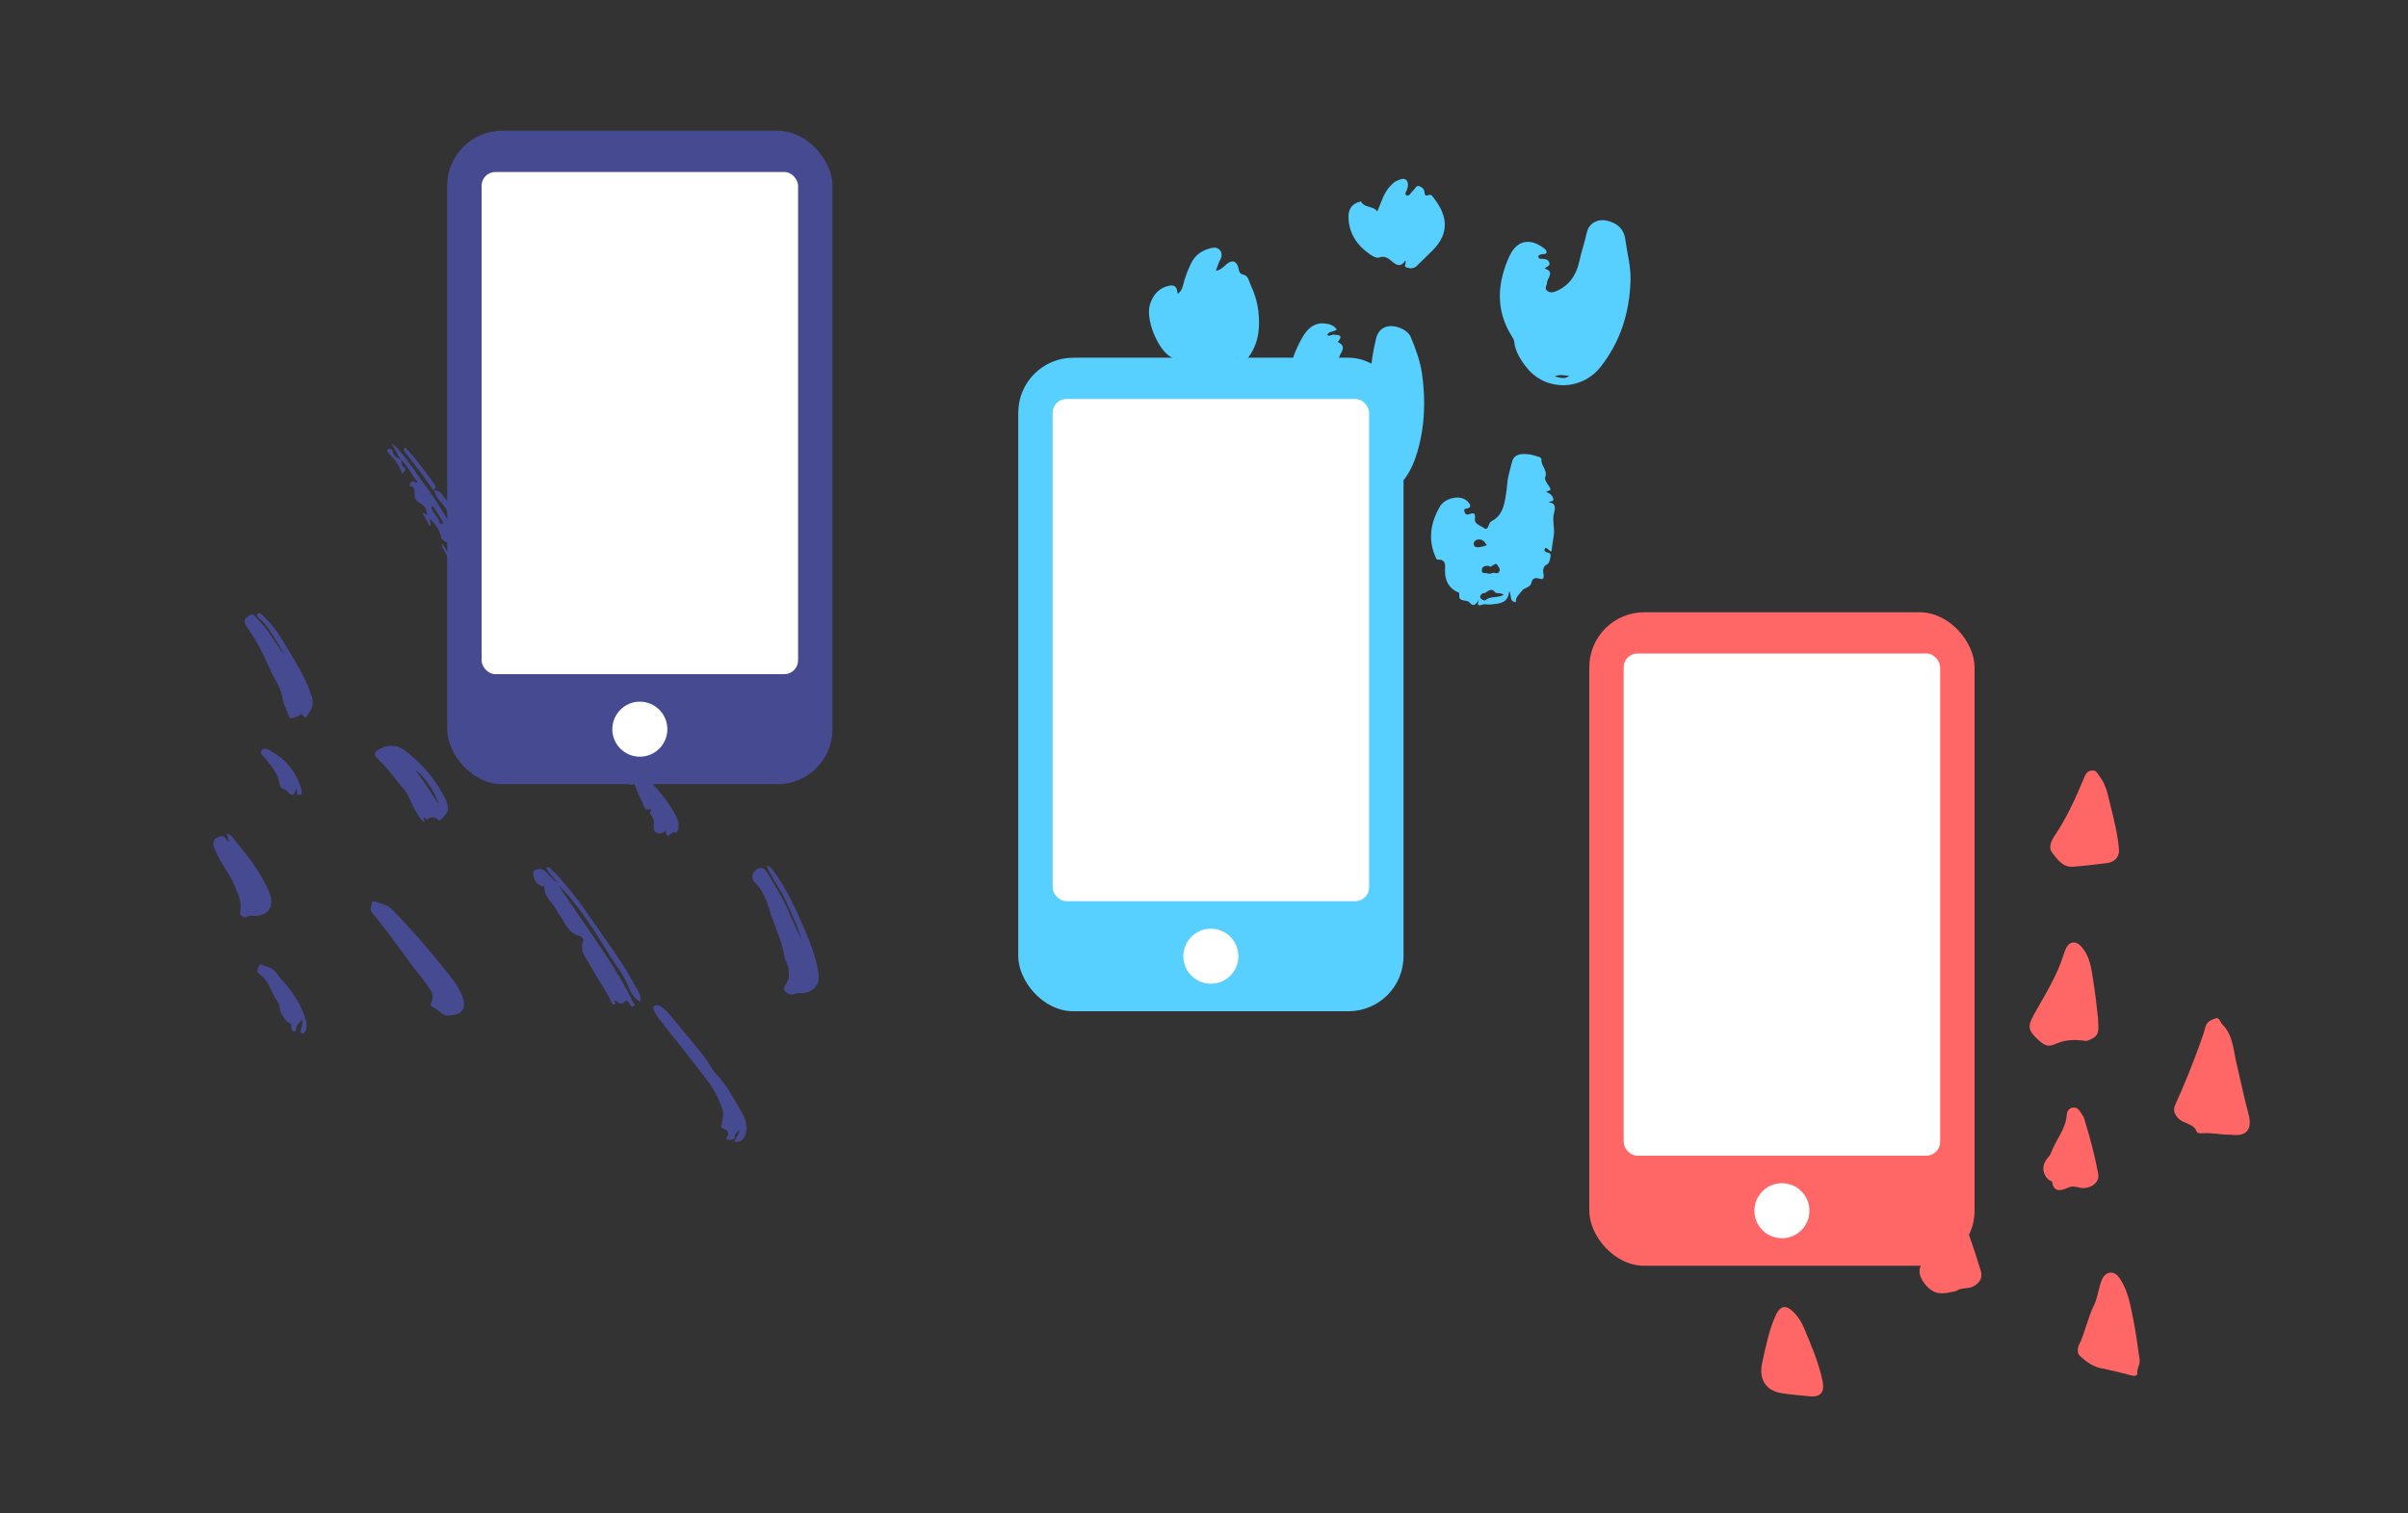
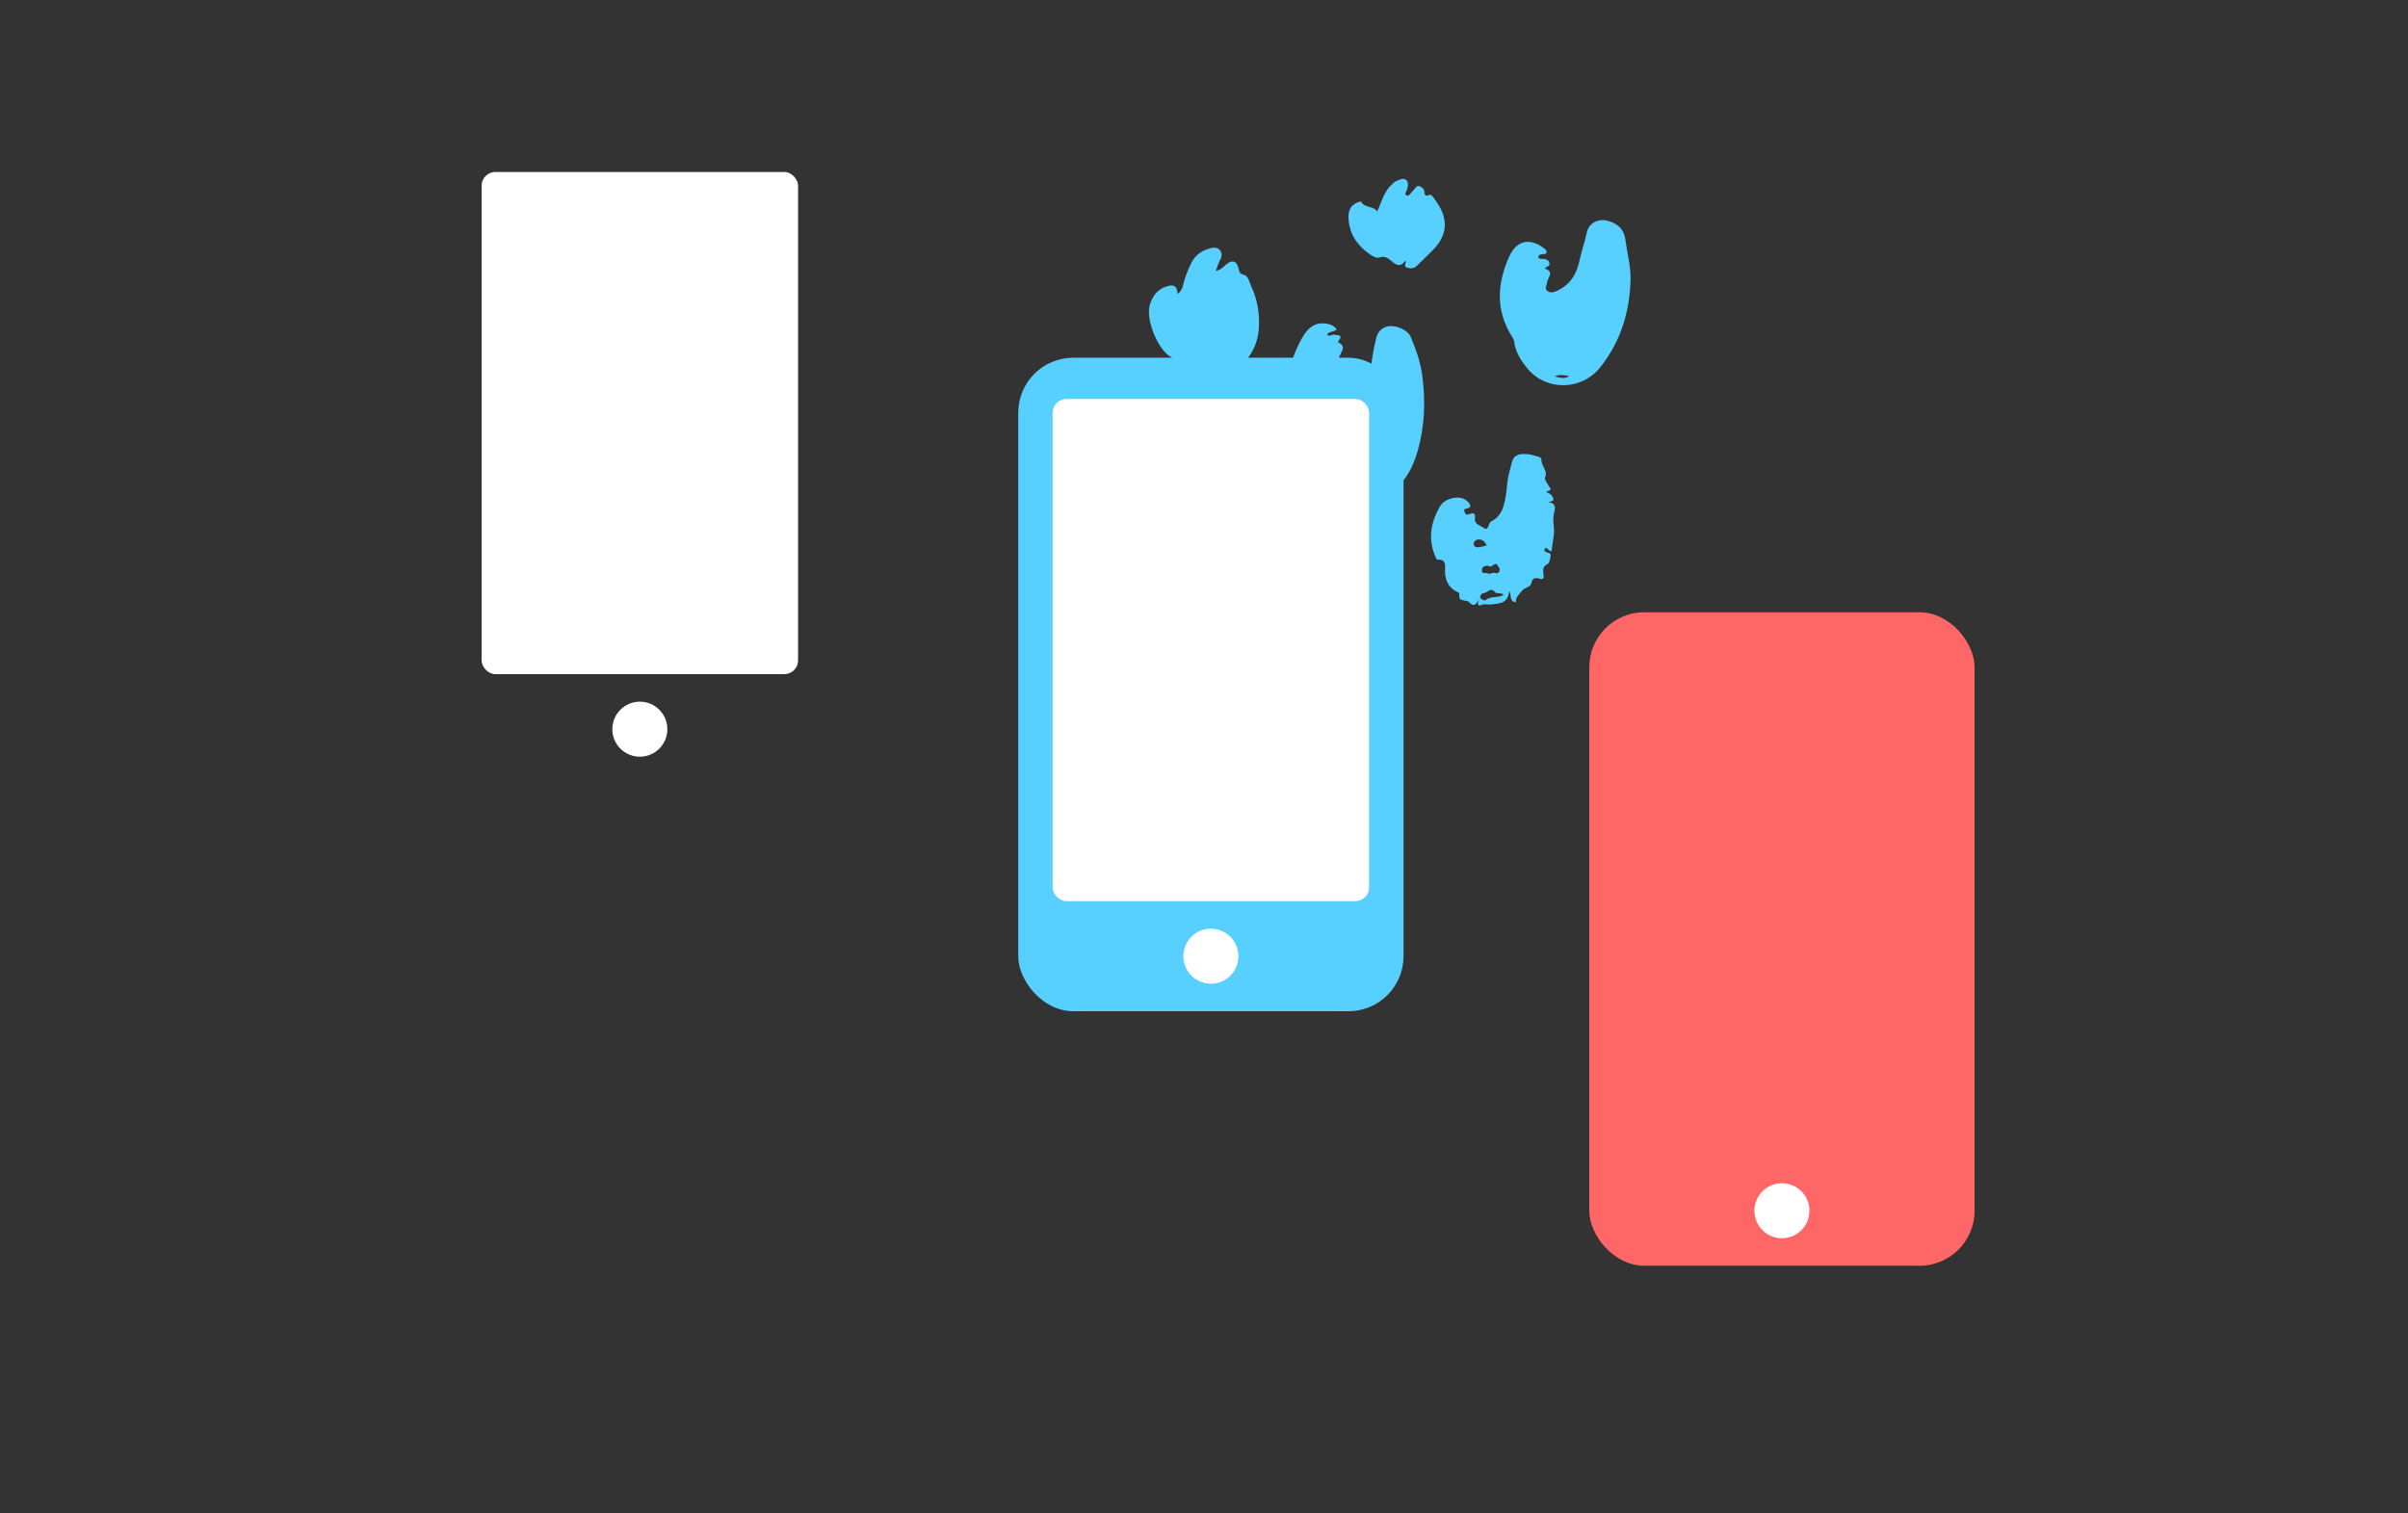
<svg xmlns="http://www.w3.org/2000/svg" width="350" height="220" viewBox="0 0 350 220">
  <rect x="0" y="0" width="350" height="220" fill="#333333" stroke="none" />
  <g fill="none" fill-rule="evenodd">
    <g>
      <g>
        <g>
          <g transform="translate(-165 -2783) translate(165 2783) translate(31 19)">
            <path fill="#57CFFF" d="M150.737 61.287c.18.065.462.28.447.393-.087.659.095 1.274.309 1.883l.186.521c.244.696.444 1.4.248 2.168-.161.632-.25 1.285-.35 1.93-.282 1.796.699 3.12 2.55 3.321 1.801.195 3.383-.353 4.494-1.822.916-1.21 1.573-2.578 1.924-4.07.292-1.24 1.272-1.905 2.54-1.717 2.105.314 2.629.877 2.855 3.063.014.136.007.306.085.398 1.109 1.323.77 2.942.968 4.816.104 3.495-.904 7.004-3.261 10.087-.98 1.282-2.314 2.084-3.874 2.431-2.68.597-5.289.347-7.785-.856-1.451-.699-2.378-1.89-3.326-3.147-1.762-2.338-2.632-5.04-3.363-7.771-.837-3.124-.246-6.136 1.2-9.042.496-.999.836-2.004 1.867-2.602.784-.455 1.533-.258 2.286.016zm4.394 22.386c1.086.55 2.936.49 3.816-.082-1.269-.07-2.479-.162-3.816.082zm35.814-36.659c.597.034 1.188.242 1.77.41.142.042.353.248.34.355-.112.93.967 1.594.525 2.639-.112.263.246.789.479 1.13.443.65.46.67-.358.944.537.23.99.512 1.072 1.062.064.426-.429.207-.666.486 1.136.027.91 1.036.79 1.455-.317 1.104.086 2.16-.042 3.238-.084.71-.246 1.427-.304 2.144-.06.744-.553-.281-.936-.227-.2.221-.186.453.071.585.044.023.094.04.146.057l.24.069c.18.057.331.139.31.358-.046.457-.176 1.157-.47 1.287-.795.35-.61 1.145-.562 1.513.105.795-.254.697-.672.578-.604-.173-.967.022-1.088.614-.155.756-.995.631-1.37 1.163-.369.522-.946.89-.895 1.67-1.038-.125-.559-1.05-.97-1.61-.147 1.832-1.487 1.8-2.7 1.937-.403.045-.86-.111-1.214.028-.743.29-.689-.072-.5-.756-.415.815-.797 1.093-1.38.415-.211-.246-.561-.208-.86-.276-.552-.125-.62-.255-.604-.972.004-.202-.123-.181-.246-.238-1.265-.585-1.814-1.655-1.824-3.057-.004-.667.266-1.731-1.038-1.661-.18.009-.215-.13-.273-.253-1.198-2.574-.808-5.049.539-7.416.622-1.093 2.212-1.636 3.422-1.207.395.14.82.521.988.902.167.377-.254.528-.637.578-.298.038-.206.297-.143.495.107.332.329.418.643.301.764-.286.936-.158.846.756-.065.67.88.937 1.409 1.3.358.246.55-.281.655-.584.076-.219.195-.382.368-.471 1.534-.794 1.816-2.253 2.053-3.716l.064-.399c.122-.746.14-1.55.283-2.255.145-.716.37-1.466.554-2.204.297-1.182 1.26-1.22 2.185-1.167zm-6.399 20.223c-.104-.012-.502.376-.388.646.117.275.623.488.77.36.756-.654 1.783-.267 2.625-.775-.393-.374-1.04-.111-1.24-.368-.703-.893-1.175.207-1.767.137zm-57.79-27.177c1.912.31 2.683 2.725 2.669 4.172-.007.67-.546 1.007-.863 1.4-.937 1.158-1.391 2.504-1.78 3.877l-.312 1.125c-.105.375-.214.748-.334 1.117-.14.43.145.548.463.62 2.062.464 3.935.328 5.337-1.623.744-1.033 1.548-2.013 2.04-3.217.234-.573.245-1.098.04-1.708-.031-.09-.065-.183-.1-.277l-.067-.19c-.207-.605-.313-1.227.657-1.54.25-.081.2-.303.082-.514-.514-.925-.217-1.827.751-2.315 1.961-.988 5.009.818 5.198 3.075.02.238.034.513.156.697 1.361 2.056 1.094 4.454 1.302 5.909.097 4.807-1.298 8.345-3.188 11.667-1.324 2.33-3.487 3.494-6.095 3.632-2.222.118-4.41-.061-6.528-.897-1.598-.63-2.656-1.845-3.54-3.249-.19-.301-.383-.601-.577-.901l-.387-.6c-1.352-2.106-2.62-4.261-2.674-6.942-.084-4.144.74-8.042 3.379-11.314 1.117-1.385 2.444-2.315 4.37-2.004zm3.947 24.9c1.421.345 2.766.13 4.04-.631-1.398-.176-2.704.337-4.04.63zm55.308-1.801c-.199.106-.345.367-.652.09-.418-.006-.904.008-.971.584-.08.678.538.372.844.52.38.183.717-.18 1.032-.07.343.12.552.02.676-.236.18-.371-.158-.64-.309-.918-.16-.293-.427-.074-.62.03zm-2.617-3.527c-.257.25-.253.574-.03.807.215.223 1.075.084 1.743-.181l.052-.023-.044-.012c-.074-.033-.138-.116-.203-.245-.285-.561-1.098-.752-1.518-.346zm-21.786-31.61c.647.074 1.25.267 1.697.869-.474.412-1.131.208-1.411.798.37.284.708-.111 1.03-.04.072.015.156.024.243.032l.132.013c.42.041.82.125.267.86-.054.072-.18.144-.027.22 1.26.626.317 1.432.118 2.113-.206.713-.523 1.395-.54 2.15-.023 1.057-.033 2.113-.019 3.169.017 1.296.217 1.462 1.494 1.34 2.203-.21 3.749-1.808 3.696-4.028-.044-1.82.315-3.563.723-5.3.21-.896.768-1.613 1.757-1.784 1.164-.202 2.854.519 3.287 1.559.73 1.75 1.388 3.558 1.647 5.438.51 3.712.405 7.414-.629 11.052-.404 1.42-.955 2.805-1.807 3.978-1.122 1.541-2.807 2.235-4.686 2.432-2.374.25-4.662.172-6.647-1.458-.434-.357-.709-.823-1.005-1.235-1.95-2.714-4.284-5.264-4.747-8.761-.532-4.028.085-7.892 2.148-11.44.715-1.232 1.694-2.156 3.279-1.977zm4.662 23.901c1.124.142 2.244.268 3.272-.393-1.13-.178-2.232-.097-3.272.393zm36.262-38.855c1.543.35 2.508 1.197 2.722 2.831.254 1.943.8 3.819.742 5.836-.135 4.69-1.456 8.904-4.353 12.599-2.703 3.446-7.883 3.596-10.665.19-.902-1.105-1.739-2.373-1.902-3.913-.027-.254-.196-.505-.339-.733-2.377-3.79-2.131-7.7-.37-11.587 1.206-2.66 3.28-2.531 4.965-1.264.21.158.502.348.454.65-.063.39-.45.196-.686.277l-.07.022-.144.04c-.167.05-.311.121-.284.346.04.336.356.236.584.26.414.043.848.07 1.008.56.171.53-.426.53-.67.86.993.31.842.799.608 1.292l-.08.165c-.105.219-.204.435-.202.633.002.34-.39.726-.02 1.087.362.352.818.325 1.26.147 1.97-.794 3.036-2.393 3.452-4.357.305-1.444.808-2.823 1.114-4.261.274-1.29 1.584-1.974 2.876-1.68zm-56.182 4.34c.294.4.269.883.002 1.366-.246.445-.386.954-.638 1.607.762-.148 1.135-.617 1.563-.978.83-.7 1.508-.477 1.754.65.107.488.133.76.775.896.633.134.774 1.07 1.062 1.68.885 1.88 1.225 3.9 1.11 5.976-.153 2.77-1.483 4.848-3.67 6.392-1.003.708-2.034 1.125-3.298.971-.601-.073-.948-.471-1.412-.71-1.594-.82-3.241-1.53-4.73-2.574-1.601-1.123-3.465-5.327-2.684-7.556.5-1.43 1.344-2.29 2.746-2.592.806-.174 1.175.172 1.234 1.194.433-.316.643-.682.763-1.173.28-1.15.694-2.25 1.216-3.314.619-1.262 1.647-1.88 2.913-2.188.497-.122.992-.057 1.294.354zm48.623 18.303c.72.178 1.438.469 2.102-.07-.71-.072-1.419-.254-2.102.07zm-46.06-2.702c-.82.385-1.397.82-1.741 1.532.562-.452 1.504-.452 1.742-1.532zm24.459-25.864c.372.305.31.95.121 1.473-.091.252-.43.598-.041.784.328.156.516-.248.726-.456.121-.12.211-.27.338-.382.055-.048.103-.11.15-.174l.095-.127c.129-.167.278-.3.552-.196.356.134.67.377.723.793.048.385.045.743.675.482.321-.132.546.263.72.487 1.921 2.47 2.32 5.025-.178 7.541-.764.77-1.55 1.52-2.323 2.28-.425.418-.942.412-1.458.238-.583-.196.045-.645-.215-1.005-.592.905-1.162.785-1.92.132-.47-.404-1.033-.91-1.916-.571-.326.124-.945-.22-1.325-.485-1.904-1.332-3.05-3.094-3.095-5.388-.018-.91.296-1.716 1.264-2.126.185-.078.56-.169.574-.138.444.949 1.738.57 2.344 1.42.651-1.405.947-2.855 2.097-3.88.176-.156.33-.36.538-.456.496-.228 1.125-.597 1.554-.246z" />
-             <path fill="#464A91" d="M23.855 127.22c.25.201.222.459.082.708-.207.37-.393.76-.653 1.092-2.4 3.062-4.864 6.075-7.196 9.188-.908 1.213-1.618 2.607-2.107 4.063-.225.673.017 1.411.093 2.119.02.192.288.454-.05.599-.653.278-1.199.553-.625 1.406.13.194-.166.296-.373.3-.369.01-.793.004-.837-.457-.04-.422-.278-.637-.637-.941-.012.737.607 1.096.693 1.684-.906.124-1.476-.369-1.674-1.384-.215-1.103.128-2.119.662-2.998.175-.288.346-.578.515-.87l.505-.873c.761-1.31 1.554-2.603 2.654-3.721.62-.632 1.05-1.655 1.655-2.42 1.722-2.18 3.52-4.3 5.296-6.438.357-.43.78-.79 1.268-1.07.25-.143.496-.176.729.012zm57.703-5.264c.048.173-.078.507-.23.607-1.477.97-1.715 2.777-2.716 4.077-.33.428-.18 1.297-.606 1.865-.336.45-.518 1.01-1.144 1.225-.361.123-.088.59-.251.868-.084.143-.135.314-.314.337-.177.023-.401-.13-.37-.243.216-.767-.685-.962-.78-1.561-.2.55-.045 1.048.13 1.526.093.251.162.442-.138.546-.273.096-.441-.097-.538-.307-.248-.535-.187-1.13-.04-1.64.56-1.945 1.612-3.633 2.908-5.172.384-.457.84-.87 1.141-1.377.548-.92 1.48-1.183 2.368-1.474.415-.137.494.422.58.723zm-16.608-9.783c-.049.494.445.942 0 1.471-1.984 2.36-3.755 4.888-5.59 7.365-.808 1.092-1.703 2.122-2.483 3.235-.526.752-1.065 1.565-.53 2.579.063.12.03.438-.026.457-.912.305-1.463 1.28-2.237 1.352-2.309-.005-3.004-1.02-2.223-2.943.61-1.504 1.65-2.743 2.652-3.985 2.342-2.897 4.779-5.712 7.373-8.39.635-.654 1.405-.889 2.196-1.132.276-.084.892-.251.868-.01zm-25.368-5.068c-.281.941-1.18 1.435-1.582 2.252.496-.47 1.057-.89 1.472-1.423.484-.622 1.024-.759 1.707-.488.406.162.32.59.28.862-.1.702-.514 1.242-1.19 1.492-.16.06-.404-.063-.404.23.004 1.433-1.247 2.195-1.784 3.343-.165.352-.472.686-.689 1.047-.632 1.053-1.149 2.197-2.488 2.6-.312.094-.807.375-.638.851.514 1.453-.5 2.423-1.074 3.5-.945 1.77-2.143 3.396-3.02 5.21-.098.204-.16.494-.443.423-.355-.088.115-.405-.131-.591-.442.236-.83.875-1.447.122-.22-.27-.543.185-.702.47-.12.218-.252.422-.524.263-.218-.13-.166-.262-.08-.388l.066-.094c.021-.03.041-.061.056-.09 1.579-3.233 3.529-6.239 5.553-9.2l5.346-7.823c-1.296 1.148-2.343 2.532-3.358 3.91-1.396 1.895-2.66 3.896-3.876 5.915-1.029 1.71-2.342 3.245-3.064 5.15-.293.772-.779 1.477-1.627 2.005-.2-1.164.538-1.91.963-2.73 1.12-2.16 2.535-4.14 3.927-6.128 2.51-3.586 4.87-7.293 7.998-10.4.18-.178.322-.422.753-.29zm-31.979-.316c-.807 1.996-2.127 3.523-2.897 5.33-.777 1.828-1.719 3.589-2.207 5.539.708-1.564 1.412-3.129 2.124-4.69.614-1.344 1.351-2.616 2.111-3.877l.765-1.26c.512-.842 1.087-.799 1.663-.335.563.454.68 1.217.15 1.75-1.08 1.084-1.687 2.47-2.082 3.83-.686 2.37-1.893 4.568-2.257 7.043-.084.57-.495 1.057-.58 1.693-.094.715-.131 1.327.222 1.993.204.388.709.897.26 1.329-.366.353-.903.612-1.514.29-.234-.122-.574-.042-.865-.052-1.705-.058-2.711-1.174-2.457-2.9.34-2.317 1.207-4.483 2.121-6.622 1.199-2.804 2.501-5.553 4.275-8.05.262-.368.48-.775 1.168-1.01zm78.438-4.629l-.363 1.242c.22-.17.353-.223.394-.315.327-.751.928-.557 1.401-.314.507.26.639.847.436 1.353-.33.827-.713 1.645-1.18 2.4-.644 1.043-1.372 2.051-1.81 3.19-.46 1.19-1.127 2.347-.842 3.746.136.66-.413 1.048-1.014.777-.326-.147-.62-.13-.942-.114-2.043.103-3.098-1.353-2.304-3.313 1.119-2.762 2.925-5.097 4.806-7.368.36-.434.607-1.011 1.418-1.284zm-56.99-9.655c.194.41-.02.452-.353.343-.044.733-.522 1.24-.913 1.798-.173.245-.285.541-.607.356-.212-.15-.33-.179-.423.047-.336.822-.617 1.679-1.056 2.443-.266.461-.208 1.413-1.226 1.135-.162-.044-.128.161-.055.277.171.27.065.47-.12.697-.318.388-.405.82-.323 1.351.153.983-.528 1.463-1.423 1.06-.108-.05-.299-.213-.308-.146-.229 1.602-1.093-.522-1.446.254-.265-.22-.389-.502-.42-.85-.068-.796.256-1.47.624-2.13 1.393-2.505 3.39-4.505 5.436-6.45.493-.47 1.236-.495 1.875-.684.375-.11.596.201.738.5zm34.917-2.553c.692.372.688.82.113 1.376-.605.586-1.18 1.208-1.722 1.854-.625.745-1.148 1.562-1.837 2.271-.903.93-1.215 2.25-1.872 3.356-.363.61-.683 1.229-1.253 1.654-.122.035-.088-.095-.038-.244l.035-.1c.079-.23.122-.423-.397-.015-.025.02-.073.05-.085.04-.61-.475-1.148-.449-1.707.133-.147.153-1.285-1.128-1.31-1.507-.036-.57.108-1.112.358-1.612 1.412-2.824 3.399-5.171 5.909-7.07 1.229-.93 2.519-.83 3.806-.136zm-5.3 2.918c-1.387 1.045-3.06 3.47-3.41 5.014 1.093-1.699 2.194-3.395 3.41-5.014zm22.323-2.758c.214.343.008.583-.21.802l-.128.13-.06.064c-1.03 1.172-2.006 2.368-2.263 3.982-.064.406-.391.552-.725.69-.117.047-.234.126-.316.22-.654.746-1.147.825-1.289-.371-.385.283.069 1.049-.52.924-.503-.106-.322-.722-.196-1.113.784-2.42 2.328-4.21 4.563-5.382.34-.178.83-.449 1.144.054zM50.58 73.889l-.364.824c.119.156.229.063.347.03.242-.069.325-.534.618-.348.354.225-.102.494-.075.76.388.091.492-.39.808-.404.49.758.233 1.368-.224 2.048-1.24 1.846-2.316 3.787-3.04 5.911-.273.802-1.296 1.194-1.315 2.125-.026 1.18-.574 2.206-1.19 3.05-1.065 1.458-1.293 3.174-1.927 4.759-.178.446.066.995-.372 1.36-.142.119-.364.388-.457.16-.198-.484-.514-.52-.848-.51l-.201.009c-.135.005-.27.004-.397-.028-.95-.239-1.137-1.174-1.23-1.997-.146-1.296.227-2.55.75-3.706 2.005-4.424 4.337-8.669 7.22-12.584.44-.597.834-1.346 1.898-1.459zm-39.066-.196c.493.424 1.129.702 1.585 1.2.435.474.78.97.267 1.616-.36.452-.294 1.046-.476 1.562-.728 2.075-1.005 4.31-2.173 6.228-.867 1.424-1.507 2.955-2.175 4.475-.191.435-.376.96-1.048.655-.683.551-1.178-.307-1.394-.482-.584-.471-1.5.015-1.729-.543-.065-.159-.143-.313-.227-.466l-.17-.305c-.311-.562-.597-1.144-.384-1.922.597-2.19 1.503-4.253 2.345-6.344.61-1.516 1.192-3.047 2.083-4.432.398-.618.855-1.163 1.53-1.474.692-.319 1.3-.341 1.966.232zm70.003-3.486c.21.202.1.446-.085.598-1.072.882-1.786 2.024-2.477 3.183l-.414.695c-.208.347-.42.69-.646 1.025-.086.127-.142.274-.212.412 1.185-1.337 1.923-2.965 3.092-4.294.344-.392.757-.731 1.052-1.156.486-.702.986-.167 1.307.054.312.214.458.712.124 1.183-1.367 1.923-2.466 4.027-3.39 6.17-.657 1.527-1.75 2.864-1.978 4.641-.086.673-.544 1.45-.798 2.203-.339 1.007-1.036.173-1.574.136-.085-.006-.16-.256-.237-.255-.332.005-.526.852-.914.264-.527-.797-1.089-1.55-.72-2.728.585-1.87 1.483-3.559 2.466-5.215l.266-.45.528-.903c1.058-1.804 2.148-3.588 3.666-5.07l.274-.28c.046-.046.094-.09.143-.132.155-.13.362-.24.527-.08zM35.942 55.001c.051.055.156.095.23.088.882-.079.962.57 1.127 1.231-.22.689-.432 1.41-.68 2.118-1.566 4.494-3.598 8.777-5.799 12.986-.843 1.613-1.816 3.162-2.454 4.884-.183.493-.511.882-1.097.358-.138-.124-.343-.18-.525-.245-1.215-.432-1.69-1.367-1.309-2.637.39-1.302 1.113-2.442 1.813-3.586 2.961-4.835 5.747-9.762 7.874-15.038.27-.669.347-.668.82-.16zm26.143-9.534l-1.359 2.471c.412-.42 1.132-.545 1.201-1.324.012-.128.337-.598.667-.308.313.275-.021.566-.203.738-.819.78-1.469 1.66-1.84 2.84-.315-.368-.785-.61-.16-1.057.335-.24.204-.662.359-.973l.002-.005c-1.081.86-1.522 2.187-2.447 3.178.316.269.411-.012.563-.043.26-.054.421.11.522.335.05.11.148.272-.027.317-.776.2-.59.848-.613 1.361-.025.567-.332.879-.773 1.132-.68.39-1.085.944-1.012 1.771l-.179.266.179-.266.43-.34.15.105c-.329.592-.659 1.182-.989 1.773l-.21-.07.261-.936c-.743.366-1.807 2.15-1.731 2.904-.398.02-.57.731-1.066.455l-.07-.046.024.195c.087 1.287-.896 2.211-1.246 3.35-.05.16-.648-.272-.43.268.105.263.504.394.823.107-.067.097-.107.211-.141.33l-.049.178c-.09.326-.21.636-.793.673-.65.042-.533-.274-.533-.611-.56.05-.336.719-.832.851-.204-.904.128-1.769.087-2.637-.172.44-.55.795-.517 1.32.011.187.036.453-.248.428-.253-.022-.22-.258-.197-.46.199-1.791.805-3.466 1.48-5.116.117-.283.456-.587.767-.442.367.172.09.536-.04.75-.519.85-.803 1.781-1.05 2.726l-.182.71c.695-.6.856-1.497 1.24-2.268.16-.318.216-.698.41-.986 1.572-2.322 2.85-4.829 4.542-7.078 1.326-1.763 2.501-3.64 3.917-5.338.326-.39.614-.819 1.313-1.228zm-7.41 14.528c.098.255.075.481-.066.731-.454.801-.88 1.618-1.316 2.429-.192-.679.3-1.129.558-1.652l.265-.508.56-1zm-1.68-.382c-.562.75-.472 1.773-1.15 2.443-.1.1-.093.246.045.33.18.111.346.03.373-.146.12-.765.727-1.303.911-2.03.071-.28.146-.527.459-.524l.062.005-.018-.05c-.154-.42-.265-.587-.683-.028zM25.177 37.06c.295.179-.016.606-.185.866-1.063 1.64-2.202 3.224-3.368 4.794-1.118 1.504-2.054 3.153-2.988 4.786-1.508 2.64-3.17 5.19-4.534 7.913-.389.776-.774 1.562-.859 2.453 3.638-7.312 8.096-14.09 12.809-20.688.538.139.065.476.257.688.305.142.645-.597 1.038.06.36.604.147 1.058-.107 1.526-1.338 2.466-3.27 4.548-4.436 7.148-.399.889-.573 1.978-1.557 2.67-.606.426-.463 1.504-.999 2.213-.335.445-.52 1.067-.894 1.568-1.485 1.997-2.341 4.256-2.585 6.739-.044.447-.23.851-.642.865-.169.006-.338.021-.506.04l-.505.06c-.784.088-1.563.11-2.335-.583-.8-.718-.875-1.368-.649-2.234.546-2.086 1.63-3.927 2.693-5.767 1.243-2.151 2.655-4.201 3.972-6.305 1.772-2.83 3.755-5.502 5.637-8.249.179-.26.35-.8.743-.563zm30.659 15.19l.006-.034c-.108 1.205-1.134 1.87-1.691 2.808-.413.695-.75 1.484-1.41 2.035-.165.137-.23.44-.501.287-.216-.122-.26-.37-.114-.601.876-1.397 1.73-2.81 2.777-4.089.216-.264.542-.29.84-.375l.093-.031zm.24 2.307c-.462.736-.929 1.469-1.38 2.211-.053.087-.155.243 0 .338.11.065.295.084.332-.054.235-.88 1.057-1.438 1.289-2.315l-.241-.18zm4.147-8.405c.162.114.122.29.01.432-1.43 1.817-2.82 3.666-4.12 5.581-.029.043-.126.04-.21.045l-.046.004-.028-.062c-.11-.235-.2-.46-.001-.731 1.262-1.727 2.5-3.473 3.963-5.04.113-.122.176-.409.432-.23z" transform="matrix(-1 0 0 1 88 0)" />
-             <rect width="56" height="95" x="34" fill="#464A91" rx="8" />
            <rect width="46" height="73" x="39" y="6" fill="#FFF" rx="2" />
            <circle cx="62" cy="87" r="4" fill="#FFF" />
            <rect width="56" height="95" x="117" y="33" fill="#57CFFF" rx="8" />
            <rect width="46" height="73" x="122" y="39" fill="#FFF" rx="2" />
            <circle cx="145" cy="120" r="4" fill="#FFF" />
-             <path fill="#F66" d="M229.825 171.872c.56.594 1.032 1.326 1.345 2.077 1.071 2.578 2.203 5.141 2.754 7.9.3 1.497-.294 2.187-1.64 2.15-1.624-.176-3.032-.253-4.413-.493-2.27-.394-3.234-2.063-2.748-4.335.485-2.265.94-4.528 1.841-6.677.732-1.746 1.59-1.973 2.861-.622zm47.602-4.496c.932 1.611 1.244 3.464 1.612 5.264.403 1.969.661 3.971.945 5.965.113.796-.409 1.3-.333 2.022.04.384-.436.44-.889.31-1.298-.373-2.623-.65-3.937-.964-1.423-.165-2.565-.96-3.562-1.918-.36-.346-.322-1.053-.059-1.597.884-1.827 1.229-3.855 2.15-5.7.435-.872.618-2.086.937-3.134.225-.737.586-1.552 1.452-1.62.863-.068 1.32.742 1.684 1.372zm-24.077-11.181c1.531 3.04 2.538 6.28 3.546 9.511.297.955-.042 1.71-1.026 2.26-.825.46-1.791.14-2.53.7-.908.188-1.765.458-2.72.271-1.409-.275-2.99-2.357-2.543-3.654.99-2.88 1.587-5.862 2.485-8.764.205-.661.349-1.401 1.234-1.508.89-.107 1.248.577 1.554 1.184zm-24.33-9.51c1.541.983 1.928 2.441 2.433 3.906.55 1.59 1.019 3.213 1.41 4.848.357 1.49.055 1.797-1.371 2.288-1.318.452-2.53 1.173-3.98 1.267-.694.045-1.007-.173-1.214-.772-.188-.54-.597-.502-1.036-.32-1.19.494-2.264-.21-2.262-1.478-.008-.961.305-1.847.77-2.653 1.179-2.042 2.021-4.23 2.9-6.404.714-1.764.87-1.626 2.35-.682zm42.468-3.867l.083.131.184.254c.058.085.109.172.138.266.82 2.658 1.553 5.337 2.058 8.065.373 1.56-1.453 2.409-2.66 2.121-.561-.134-1.016-.31-1.697-.007-.835.372-2.1.826-2.317-.833-.017-.132-.38-.2-.533-.343-.957-.885-.987-2.156-.11-3.163.196-.225.395-.475.491-.745.663-1.845 2.117-3.396 2.262-5.435.038-.528.246-1.02.886-1.116.642-.095.954.338 1.215.805zm-67.132-5.271c.914.712 1.42 1.672 1.589 2.754.402 2.568.73 5.148 1.04 7.73.13 1.09-.558 1.646-1.656 1.872-1.75.36-3.143-.332-4.504-1.223-.748-.49-.734-1.314-.825-2.084.303-3.004 1.271-5.833 2.304-8.63.442-1.195 1.028-1.217 2.052-.42zm87.345-8.121l.093.172c.063.114.13.223.212.305 1.545 1.535 1.591 3.613 2.042 5.548.583 2.495 1.108 5.006 1.769 7.48.55 2.059-.096 3.348-2.533 3.018-1.437.035-2.855-.338-4.3-.206-.227.02-.634-.057-.678-.187-.43-1.29-1.866-1.136-2.67-1.971-.714-.74-.777-1.325-.434-2.07 1.328-2.892 2.496-5.847 3.58-8.84.285-.787.566-1.58.775-2.391.2-.777.855-1.026 1.426-1.24.387-.146.561.098.718.382zm-42.888 5.283c1.333 2.718 2.043 5.672 3.06 8.508.563 1.566-.837 2.118-2.454 2.343-.454-.039-.976-.246-1.172-.07-.691.622-1.532.196-2.292.48-.811.303-2.047-1.75-1.95-2.774.145-1.518 1.422-2.48 1.629-4.003.204-1.505.79-2.957 1.232-4.425.13-.428.405-.74.899-.766.528-.029.807.216 1.048.707zm22.606-16.203c1.396 1.484 1.555 3.35 1.851 5.156.313 1.906.488 3.83.679 5.382-.002 1.334.387 2.38-.956 2.982-.319.143-.6.337-.934.283-1.501-.244-2.967-.166-4.338.468-1.072.497-1.674.109-2.47-.622-1.528-1.403-1.565-1.968-.603-3.705 1.538-2.776 3.281-5.477 4.237-8.511.14-.441.292-.889.524-1.29.479-.832 1.347-.847 2.01-.143zm-40.106-4.028c.676.663 1.286 1.368 1.698 2.23 1.164 2.43 2.07 4.955 2.884 7.521.432 1.365-.526 2.62-1.863 2.67-.683.024-1.365.071-1.916.101-.983-.047-1.83-.016-2.684-.16-2.036-.345-2.682-.95-2.35-2.956.426-2.563.724-5.163 1.536-7.651.171-.525.354-1.074.666-1.518.548-.78 1.237-1.013 2.029-.237zm-19.798.08c1.833 1.645 2.395 3.88 2.984 6.094l.17.632.089.315c.183.645.191 1.34.24 1.708.042 1.91-.414 2.242-2.051 2.211-.932-.017-1.87.289-2.804.45-1.459.252-3.669-1.023-4.057-2.259-.128-.409-.114-.714.048-1.081 1.13-2.565 2.235-5.14 3.376-7.7.498-1.117 1.074-1.207 2.005-.37zm-.752 5.703c.197.516.016 1.276.726 1.478.347.098.292-.303.292-.694-.365-.34.17-1.233-.655-1.46-.288-.08-.47.399-.363.676zm41.225-16.605c.558.655.967 1.39 1.218 2.205.957 3.105 1.494 6.301 1.794 9.46.003 1.278-.633 1.875-1.97 1.622-1.094-.208-2.183-.092-3.25-.083-1.32.01-2.188-.598-3.083-1.417-.825-.756-.866-1.632-.394-2.528 1.507-2.858 2.744-5.83 3.712-8.933.377-1.21 1.159-1.282 1.973-.326zm22.205-9.771c.987 1.274 1.2 2.811 1.58 4.295.536 2.099 1.044 4.204 1.225 6.371.044 1.049-.627 1.78-1.802 1.917-1.635.192-3.27.414-4.911.526-1.5.102-2.286-1.123-3.033-2.08-.515-.66-.164-1.605.366-2.393 1.774-2.636 3.09-5.514 4.297-8.445.21-.51.43-.98 1.09-1.066.714-.092.858.448 1.188.875zm-41.989-2.534c1.601.904 1.922 2.41 2.162 3.968.28 1.823.421 3.668.622 5.503.139 2.498-.954 3.628-3.417 4.114-1.29.255-2.21-.311-3.205-.74-1.16-.502-1.593-1.397-1.254-2.81.437-1.816 1.21-3.483 1.854-5.206.527-1.408 1.038-2.817 1.494-4.252.362-1.14.82-1.099 1.744-.577z" />
            <rect width="56" height="95" x="200" y="70" fill="#F66" rx="8" />
-             <rect width="46" height="73" x="205" y="76" fill="#FFF" rx="2" />
            <circle cx="228" cy="157" r="4" fill="#FFF" />
          </g>
        </g>
      </g>
    </g>
  </g>
</svg>